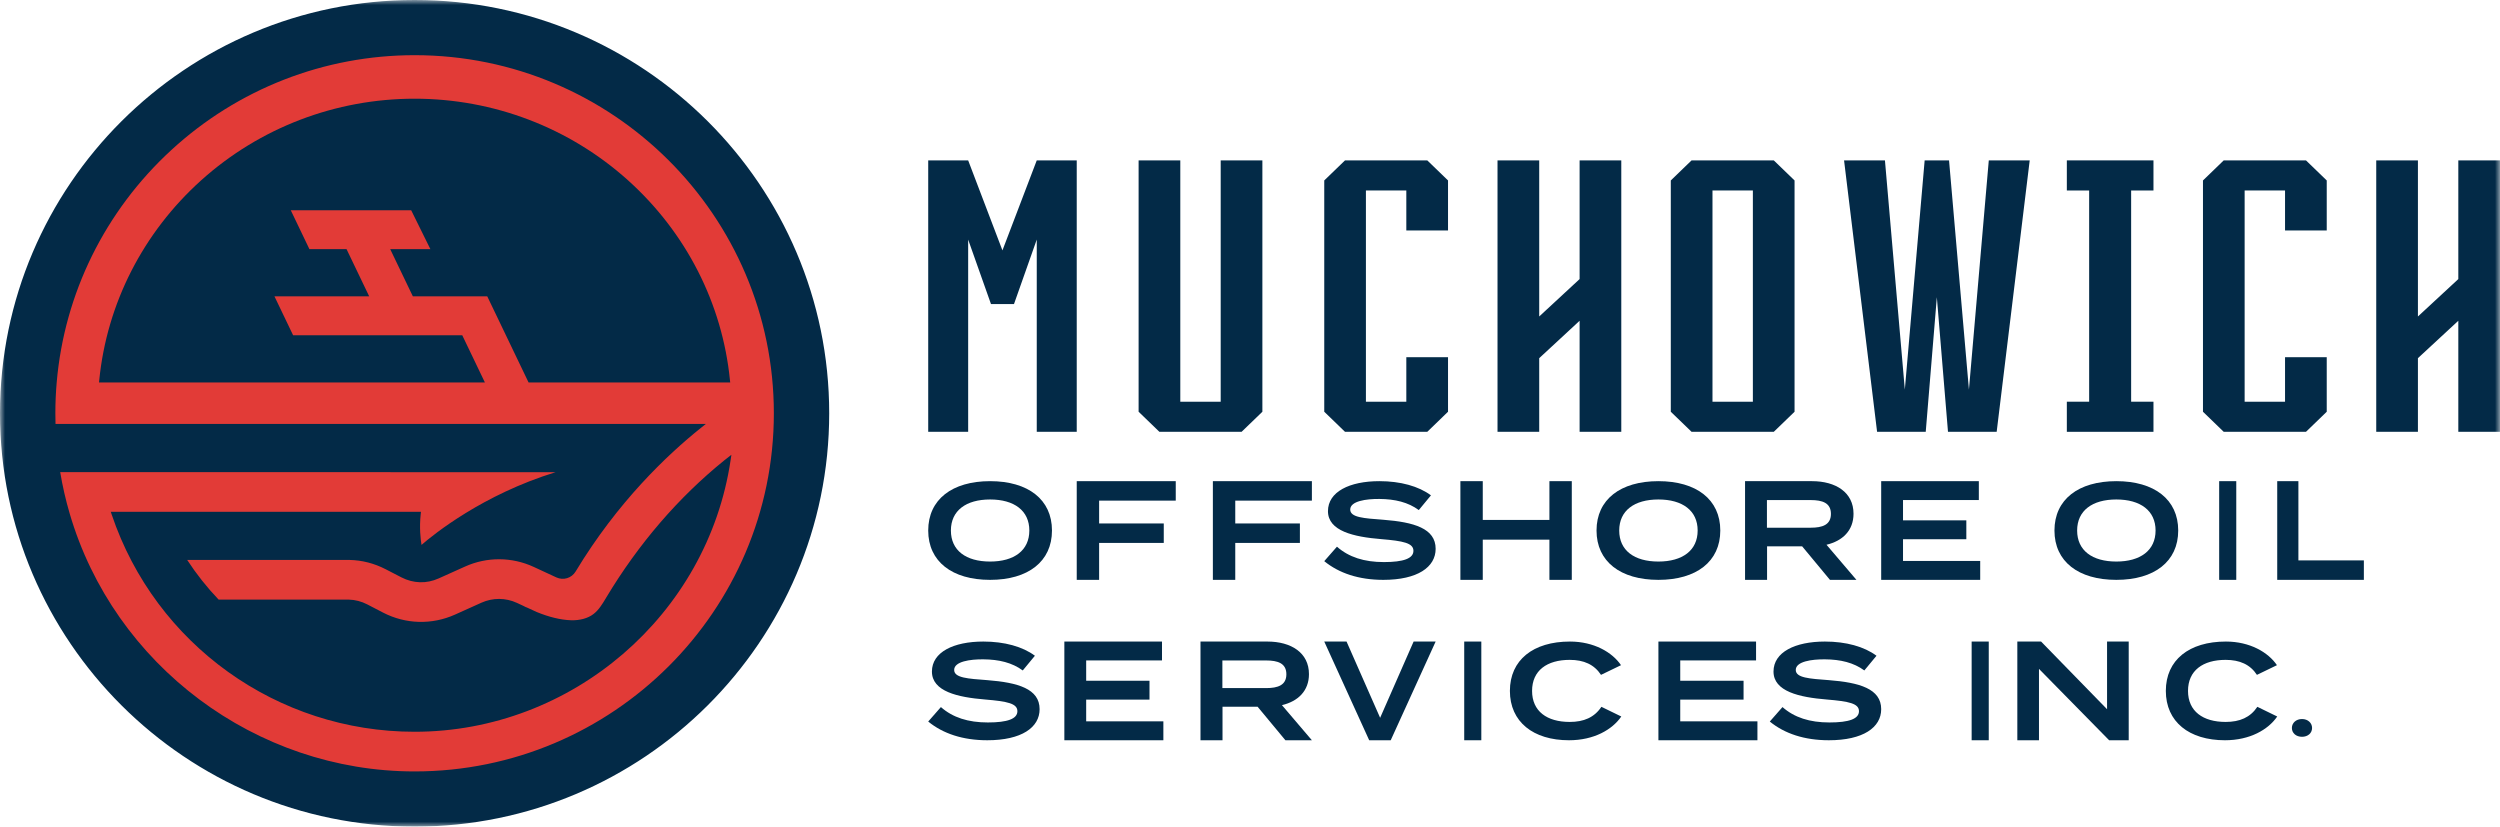
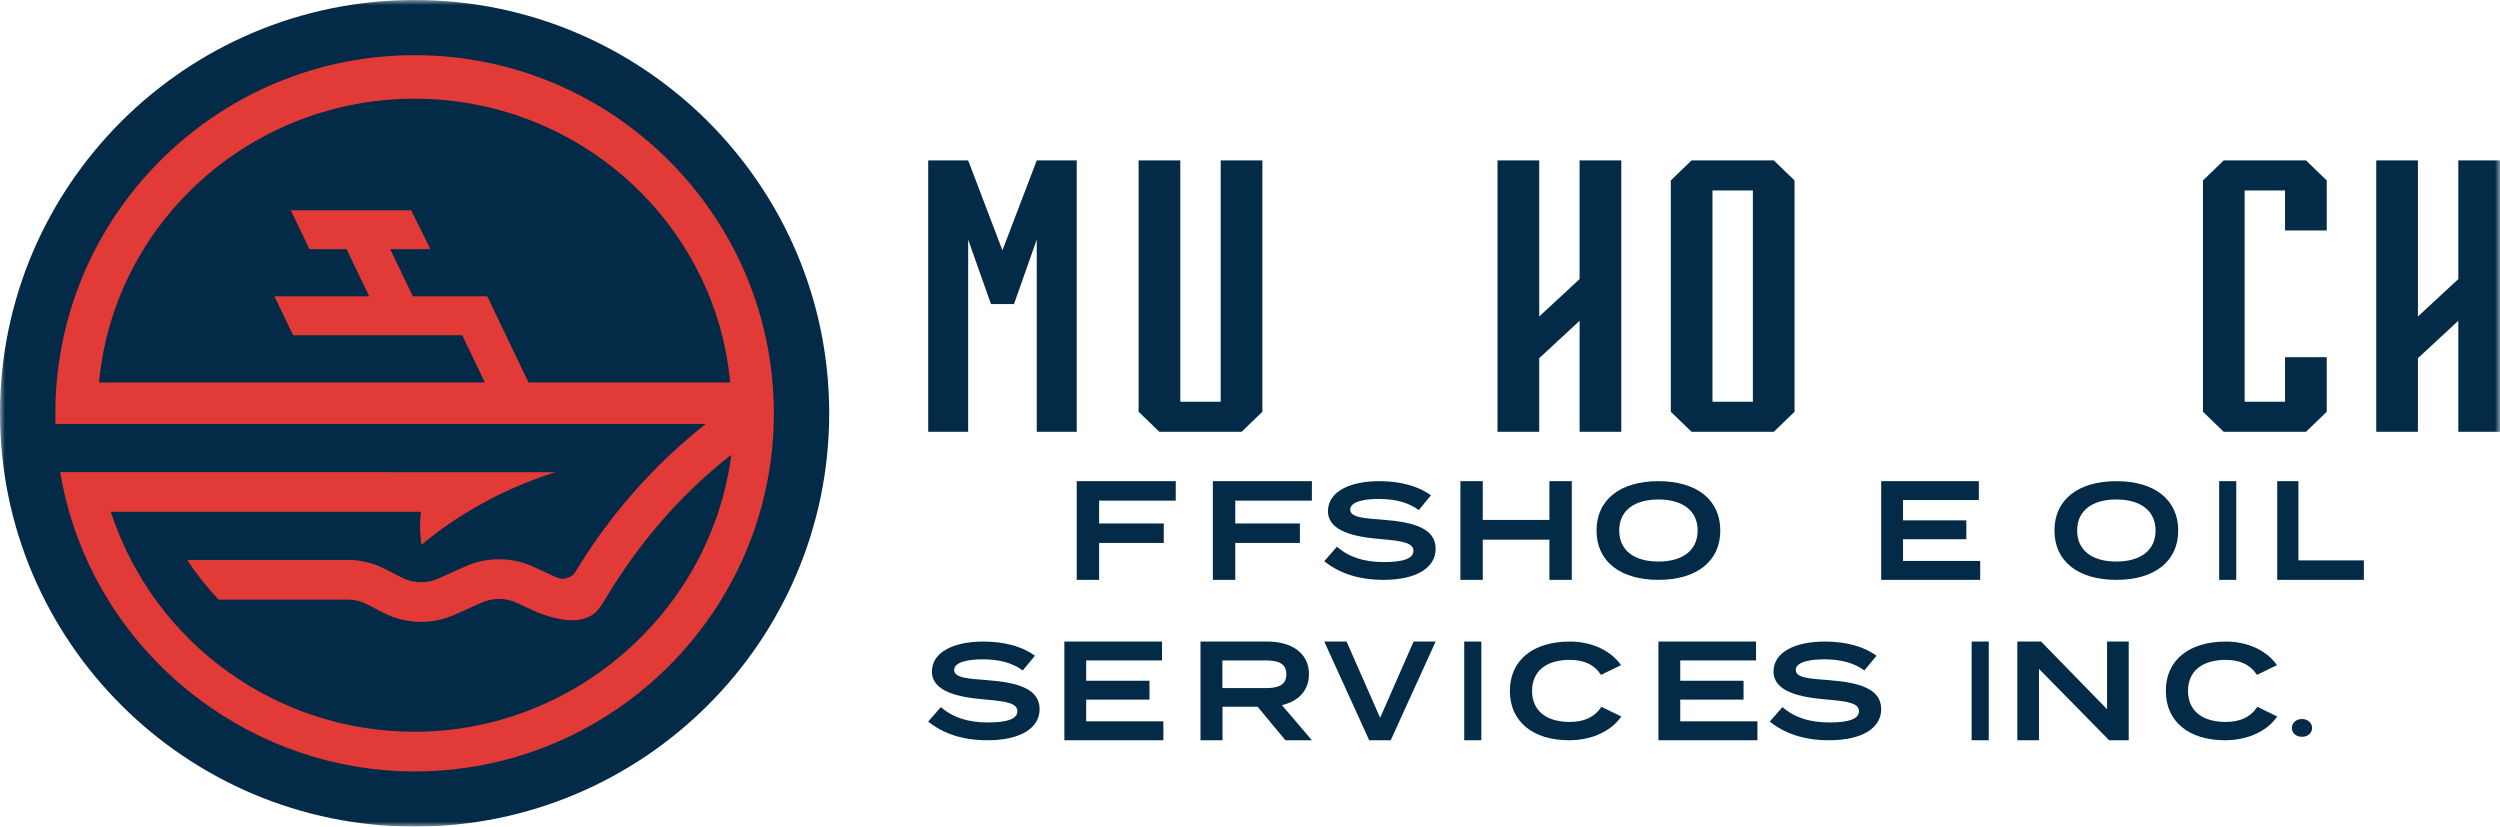
<svg xmlns="http://www.w3.org/2000/svg" xmlns:xlink="http://www.w3.org/1999/xlink" width="248px" height="82px" viewBox="0 0 248 82" version="1.1">
  <defs>
    <polygon id="path-1" points="0 82 248 82 248 0 0 0" />
  </defs>
  <g id="Symbols" stroke="none" stroke-width="1" fill="none" fill-rule="evenodd">
    <g id="FOOTER" transform="translate(-317, -387)">
      <g id="Group-42" transform="translate(317, 387)">
        <path d="M81.03,41.612 C81.03,19.982 63.441,2.448 41.743,2.448 C20.044,2.448 2.455,19.982 2.455,41.612 C2.455,63.242 20.044,80.776 41.743,80.776 C63.441,80.776 81.03,63.242 81.03,41.612" id="Fill-1" fill="#E23B37" />
        <polygon id="Fill-3" fill="#032A47" points="106.812 15.91 106.812 42.836 102.846 42.836 102.846 23.766 100.587 30.166 98.307 30.166 96.042 23.769 96.042 42.836 92.079 42.836 92.079 15.91 96.042 15.91 99.442 24.839 102.846 15.91" />
        <path d="M125.228,15.91 L125.228,40.845 C124.421,41.621 123.973,42.06 123.167,42.836 L115.012,42.836 C114.205,42.06 113.757,41.621 112.95,40.845 L112.95,15.91 L117.086,15.91 L117.086,39.849 L121.093,39.849 L121.093,15.91 L125.228,15.91 Z" id="Fill-5" fill="#032A47" />
-         <path d="M143.644,22.864 L139.507,22.864 L139.507,18.897 L135.499,18.897 L135.499,39.849 L139.507,39.849 L139.507,35.431 L143.644,35.431 L143.644,40.845 C142.84,41.624 142.389,42.06 141.585,42.836 L133.425,42.836 C132.621,42.06 132.17,41.624 131.366,40.845 L131.366,17.901 C132.17,17.125 132.621,16.69 133.425,15.91 L141.585,15.91 C142.389,16.69 142.84,17.125 143.644,17.901 L143.644,22.864 Z" id="Fill-7" fill="#032A47" />
        <polygon id="Fill-9" fill="#032A47" points="160.832 15.91 160.832 42.836 156.697 42.836 156.697 31.82 152.69 35.53 152.69 42.836 148.554 42.836 148.554 15.91 152.69 15.91 152.69 31.394 156.697 27.684 156.697 15.91" />
        <mask id="mask-2" fill="white">
          <use xlink:href="#path-1" />
        </mask>
        <g id="Clip-12" />
        <path d="M169.878,39.849 L173.885,39.849 L173.885,18.897 L169.878,18.897 L169.878,39.849 Z M178.02,17.901 L178.02,40.845 C177.213,41.621 176.765,42.06 175.959,42.836 L167.804,42.836 C166.997,42.06 166.549,41.621 165.743,40.845 L165.743,17.901 C166.549,17.125 166.997,16.686 167.804,15.91 L175.959,15.91 C176.765,16.69 177.213,17.125 178.02,17.901 L178.02,17.901 Z" id="Fill-11" fill="#032A47" mask="url(#mask-2)" />
-         <polygon id="Fill-13" fill="#032A47" mask="url(#mask-2)" points="201.347 15.91 198.07 42.836 193.241 42.836 192.135 29.483 191.033 42.836 186.207 42.836 182.931 15.91 186.986 15.91 188.959 38.65 190.926 15.91 193.345 15.91 195.318 38.65 197.288 15.91" />
-         <polygon id="Fill-14" fill="#032A47" mask="url(#mask-2)" points="211.409 18.897 211.409 39.849 213.624 39.849 213.624 42.836 205.03 42.836 205.03 39.849 207.244 39.849 207.244 18.897 205.03 18.897 205.03 15.91 213.624 15.91 213.624 18.897" />
        <path d="M230.812,22.864 L226.676,22.864 L226.676,18.897 L222.668,18.897 L222.668,39.849 L226.676,39.849 L226.676,35.431 L230.812,35.431 L230.812,40.845 C230.008,41.624 229.557,42.06 228.753,42.836 L220.593,42.836 C219.79,42.06 219.338,41.624 218.535,40.845 L218.535,17.901 C219.338,17.125 219.79,16.69 220.593,15.91 L228.753,15.91 C229.557,16.69 230.008,17.125 230.812,17.901 L230.812,22.864 Z" id="Fill-15" fill="#032A47" mask="url(#mask-2)" />
        <polygon id="Fill-16" fill="#032A47" mask="url(#mask-2)" points="248 15.91 248 42.836 243.865 42.836 243.865 31.82 239.858 35.53 239.858 42.836 235.723 42.836 235.723 15.91 239.858 15.91 239.858 31.394 243.865 27.684 243.865 15.91" />
-         <path d="M102.11,52.627 C102.11,50.652 100.605,49.548 98.218,49.548 C95.831,49.548 94.329,50.652 94.329,52.627 C94.329,54.602 95.818,55.706 98.218,55.706 C100.605,55.706 102.11,54.602 102.11,52.627 M92.079,52.627 C92.079,49.548 94.453,47.731 98.218,47.731 C101.985,47.731 104.356,49.548 104.356,52.627 C104.356,55.706 101.985,57.522 98.218,57.522 C94.453,57.522 92.079,55.706 92.079,52.627" id="Fill-17" fill="#032A47" mask="url(#mask-2)" />
        <polygon id="Fill-18" fill="#032A47" mask="url(#mask-2)" points="109.033 49.662 109.033 51.927 115.445 51.927 115.445 53.858 109.033 53.858 109.033 57.522 106.812 57.522 106.812 47.731 116.634 47.731 116.634 49.662" />
        <polygon id="Fill-19" fill="#032A47" mask="url(#mask-2)" points="122.538 49.662 122.538 51.927 128.949 51.927 128.949 53.858 122.538 53.858 122.538 57.522 120.317 57.522 120.317 47.731 130.139 47.731 130.139 49.662" />
        <path d="M142.416,54.442 C142.416,56.258 140.621,57.522 137.227,57.522 C134.801,57.522 132.832,56.864 131.366,55.667 L132.625,54.231 C133.805,55.27 135.324,55.758 137.281,55.758 C139.225,55.758 140.212,55.401 140.212,54.64 C140.212,53.878 139.225,53.664 137.021,53.482 C134.284,53.259 131.734,52.68 131.734,50.706 C131.734,48.786 133.872,47.731 136.831,47.731 C138.924,47.731 140.732,48.231 141.95,49.139 L140.744,50.599 C139.692,49.825 138.391,49.508 136.831,49.496 C135.527,49.484 133.942,49.706 133.942,50.547 C133.942,51.336 135.312,51.416 137.215,51.559 C140.266,51.796 142.416,52.415 142.416,54.442" id="Fill-20" fill="#032A47" mask="url(#mask-2)" />
        <polygon id="Fill-21" fill="#032A47" mask="url(#mask-2)" points="155.921 47.731 155.921 57.522 153.702 57.522 153.702 53.534 147.09 53.534 147.09 57.522 144.871 57.522 144.871 47.731 147.09 47.731 147.09 51.577 153.702 51.577 153.702 47.731" />
        <path d="M168.407,52.627 C168.407,50.652 166.902,49.548 164.515,49.548 C162.128,49.548 160.626,50.652 160.626,52.627 C160.626,54.602 162.115,55.706 164.515,55.706 C166.902,55.706 168.407,54.602 168.407,52.627 M158.376,52.627 C158.376,49.548 160.751,47.731 164.515,47.731 C168.282,47.731 170.653,49.548 170.653,52.627 C170.653,55.706 168.282,57.522 164.515,57.522 C160.751,57.522 158.376,55.706 158.376,52.627" id="Fill-22" fill="#032A47" mask="url(#mask-2)" />
-         <path d="M179.622,52.348 C180.778,52.348 181.628,52.066 181.628,50.978 C181.628,49.886 180.778,49.607 179.622,49.607 L175.28,49.607 L175.28,52.348 L179.622,52.348 Z M181.532,57.522 L178.772,54.195 L175.293,54.195 L175.293,57.522 L173.109,57.522 L173.109,47.731 L179.746,47.731 C182.096,47.731 183.869,48.836 183.869,50.962 C183.869,52.627 182.783,53.664 181.188,54.039 L184.158,57.522 L181.532,57.522 Z" id="Fill-23" fill="#032A47" mask="url(#mask-2)" />
        <polygon id="Fill-24" fill="#032A47" mask="url(#mask-2)" points="196.436 55.646 196.436 57.522 186.614 57.522 186.614 47.731 196.3 47.731 196.3 49.604 188.779 49.604 188.779 51.619 195.06 51.619 195.06 53.492 188.779 53.492 188.779 55.646" />
        <path d="M213.833,52.627 C213.833,50.652 212.328,49.548 209.941,49.548 C207.554,49.548 206.052,50.652 206.052,52.627 C206.052,54.602 207.541,55.706 209.941,55.706 C212.328,55.706 213.833,54.602 213.833,52.627 M203.802,52.627 C203.802,49.548 206.176,47.731 209.941,47.731 C213.708,47.731 216.079,49.548 216.079,52.627 C216.079,55.706 213.708,57.522 209.941,57.522 C206.176,57.522 203.802,55.706 203.802,52.627" id="Fill-25" fill="#032A47" mask="url(#mask-2)" />
        <polygon id="Fill-26" fill="#032A47" mask="url(#mask-2)" points="220.142 57.522 221.838 57.522 221.838 47.731 220.142 47.731" />
        <polygon id="Fill-27" fill="#032A47" mask="url(#mask-2)" points="234.495 55.591 234.495 57.522 225.901 57.522 225.901 47.731 228.001 47.731 228.001 55.591" />
        <path d="M103.129,70.352 C103.129,72.168 101.334,73.433 97.94,73.433 C95.514,73.433 93.544,72.775 92.079,71.577 L93.338,70.142 C94.518,71.181 96.037,71.668 97.994,71.668 C99.938,71.668 100.925,71.312 100.925,70.55 C100.925,69.788 99.938,69.575 97.734,69.392 C94.997,69.17 92.447,68.591 92.447,66.616 C92.447,64.696 94.585,63.642 97.544,63.642 C99.637,63.642 101.445,64.142 102.663,65.05 L101.457,66.509 C100.404,65.735 99.104,65.418 97.544,65.406 C96.24,65.394 94.654,65.616 94.654,66.458 C94.654,67.247 96.025,67.326 97.927,67.469 C100.978,67.707 103.129,68.326 103.129,70.352" id="Fill-28" fill="#032A47" mask="url(#mask-2)" />
        <polygon id="Fill-29" fill="#032A47" mask="url(#mask-2)" points="115.406 71.557 115.406 73.433 105.584 73.433 105.584 63.642 115.27 63.642 115.27 65.514 107.749 65.514 107.749 67.53 114.03 67.53 114.03 69.402 107.749 69.402 107.749 71.557" />
        <path d="M125.602,68.259 C126.758,68.259 127.608,67.977 127.608,66.888 C127.608,65.796 126.758,65.518 125.602,65.518 L121.26,65.518 L121.26,68.259 L125.602,68.259 Z M127.512,73.433 L124.752,70.105 L121.273,70.105 L121.273,73.433 L119.089,73.433 L119.089,63.642 L125.726,63.642 C128.076,63.642 129.849,64.747 129.849,66.872 C129.849,68.537 128.763,69.574 127.169,69.95 L130.139,73.433 L127.512,73.433 Z" id="Fill-30" fill="#032A47" mask="url(#mask-2)" />
        <polygon id="Fill-31" fill="#032A47" mask="url(#mask-2)" points="133.577 63.642 136.909 71.207 140.231 63.642 142.416 63.642 137.959 73.433 135.824 73.433 131.366 63.642" />
        <polygon id="Fill-32" fill="#032A47" mask="url(#mask-2)" points="145.251 73.433 146.947 73.433 146.947 63.642 145.251 63.642" />
        <path d="M158.86,70.116 L160.832,71.077 C159.94,72.381 158.119,73.433 155.646,73.433 C152.092,73.433 149.782,71.604 149.782,68.537 C149.782,65.471 152.092,63.642 155.74,63.642 C158.119,63.642 159.94,64.709 160.804,65.986 L158.82,66.946 C158.144,65.919 157.117,65.459 155.712,65.459 C153.468,65.459 151.982,66.51 151.982,68.537 C151.982,70.564 153.468,71.616 155.712,71.616 C157.117,71.616 158.156,71.171 158.86,70.116" id="Fill-33" fill="#032A47" mask="url(#mask-2)" />
        <polygon id="Fill-34" fill="#032A47" mask="url(#mask-2)" points="174.337 71.557 174.337 73.433 164.515 73.433 164.515 63.642 174.201 63.642 174.201 65.514 166.68 65.514 166.68 67.53 172.961 67.53 172.961 69.402 166.68 69.402 166.68 71.557" />
        <path d="M186.614,70.352 C186.614,72.168 184.819,73.433 181.425,73.433 C178.999,73.433 177.03,72.775 175.564,71.577 L176.823,70.142 C178.003,71.181 179.522,71.668 181.479,71.668 C183.423,71.668 184.41,71.312 184.41,70.55 C184.41,69.788 183.423,69.575 181.219,69.392 C178.482,69.17 175.932,68.591 175.932,66.616 C175.932,64.696 178.07,63.642 181.029,63.642 C183.122,63.642 184.93,64.142 186.148,65.05 L184.942,66.509 C183.89,65.735 182.589,65.418 181.029,65.406 C179.725,65.394 178.14,65.616 178.14,66.458 C178.14,67.247 179.51,67.326 181.413,67.469 C184.464,67.707 186.614,68.326 186.614,70.352" id="Fill-35" fill="#032A47" mask="url(#mask-2)" />
        <polygon id="Fill-36" fill="#032A47" mask="url(#mask-2)" points="195.587 73.433 197.284 73.433 197.284 63.642 195.587 63.642" />
        <polygon id="Fill-37" fill="#032A47" mask="url(#mask-2)" points="211.168 63.642 211.168 73.433 209.226 73.433 202.267 66.354 202.267 73.433 200.119 73.433 200.119 63.642 202.476 63.642 209.02 70.355 209.02 63.642" />
        <path d="M223.93,70.116 L225.901,71.077 C225.009,72.381 223.188,73.433 220.716,73.433 C217.161,73.433 214.851,71.604 214.851,68.537 C214.851,65.471 217.161,63.642 220.81,63.642 C223.188,63.642 225.009,64.709 225.873,65.986 L223.889,66.946 C223.213,65.919 222.187,65.459 220.781,65.459 C218.538,65.459 217.051,66.51 217.051,68.537 C217.051,70.564 218.538,71.616 220.781,71.616 C222.187,71.616 223.225,71.171 223.93,70.116" id="Fill-38" fill="#032A47" mask="url(#mask-2)" />
        <path d="M227.355,72.214 C227.355,71.717 227.767,71.328 228.361,71.328 C228.943,71.328 229.358,71.717 229.358,72.214 C229.358,72.721 228.943,73.09 228.361,73.09 C227.767,73.09 227.355,72.721 227.355,72.214" id="Fill-39" fill="#032A47" mask="url(#mask-2)" />
        <path d="M72.411,37.707 C71.653,30.103 68.059,23.062 62.292,17.879 C56.486,12.663 48.97,9.791 41.129,9.791 C33.288,9.791 25.771,12.663 19.965,17.879 C14.199,23.062 10.604,30.103 9.846,37.707 L9.822,37.94 L48.102,37.94 L45.855,33.257 L29.077,33.257 L27.227,29.398 L36.624,29.398 L34.377,24.715 L30.694,24.715 L28.844,20.856 L40.789,20.856 L42.694,24.715 L38.708,24.715 L40.956,29.398 L48.336,29.398 L52.434,37.94 L72.436,37.94 L72.411,37.707 Z" id="Fill-40" fill="#032A47" mask="url(#mask-2)" />
        <path d="M41.129,76.526 C25.385,76.526 11.313,65.997 6.907,50.925 C6.519,49.602 6.204,48.227 5.972,46.837 L55.118,46.84 C47.889,49.065 43.015,53.01 41.814,54.055 C41.722,53.494 41.587,52.342 41.734,51.01 L41.762,50.769 L10.989,50.769 L11.084,51.056 C15.432,63.937 27.507,72.591 41.129,72.591 C56.72,72.591 70.195,61.008 72.476,45.645 L72.555,45.115 L71.849,45.667 C67.284,49.361 63.349,53.936 60.144,59.267 L60.102,59.34 C59.753,59.92 59.395,60.52 58.869,60.916 C58.31,61.343 57.518,61.556 56.631,61.529 C55.607,61.489 54.463,61.215 53.243,60.712 L52.207,60.237 L52.201,60.246 C52.069,60.17 51.803,60.048 51.274,59.804 C50.161,59.289 48.883,59.283 47.764,59.785 L45.137,60.968 C42.844,61.998 40.242,61.928 38.001,60.77 L36.438,59.959 C35.854,59.657 35.237,59.496 34.598,59.481 L21.688,59.481 C20.529,58.267 19.48,56.945 18.569,55.546 L34.674,55.546 C35.922,55.573 37.123,55.884 38.255,56.466 L39.82,57.274 C40.997,57.883 42.309,57.923 43.514,57.38 L46.137,56.201 C48.302,55.225 50.779,55.238 52.937,56.234 L55.194,57.28 C55.888,57.6 56.704,57.35 57.099,56.698 C61.257,49.809 66.162,45.139 69.544,42.436 L70.024,42.052 L5.507,42.052 C5.498,41.704 5.492,41.354 5.492,41 C5.492,39.955 5.537,38.918 5.626,37.918 C6.387,29.106 10.424,20.928 16.988,14.89 C23.59,8.818 32.164,5.474 41.129,5.474 C60.78,5.474 76.766,21.413 76.766,41 C76.766,60.59 60.78,76.526 41.129,76.526 M41.129,0 C18.45,0 0,18.392 0,41 C0,63.608 18.45,82 41.129,82 C63.807,82 82.257,63.608 82.257,41 C82.257,18.392 63.807,0 41.129,0" id="Fill-41" fill="#032A47" mask="url(#mask-2)" />
      </g>
    </g>
  </g>
</svg>